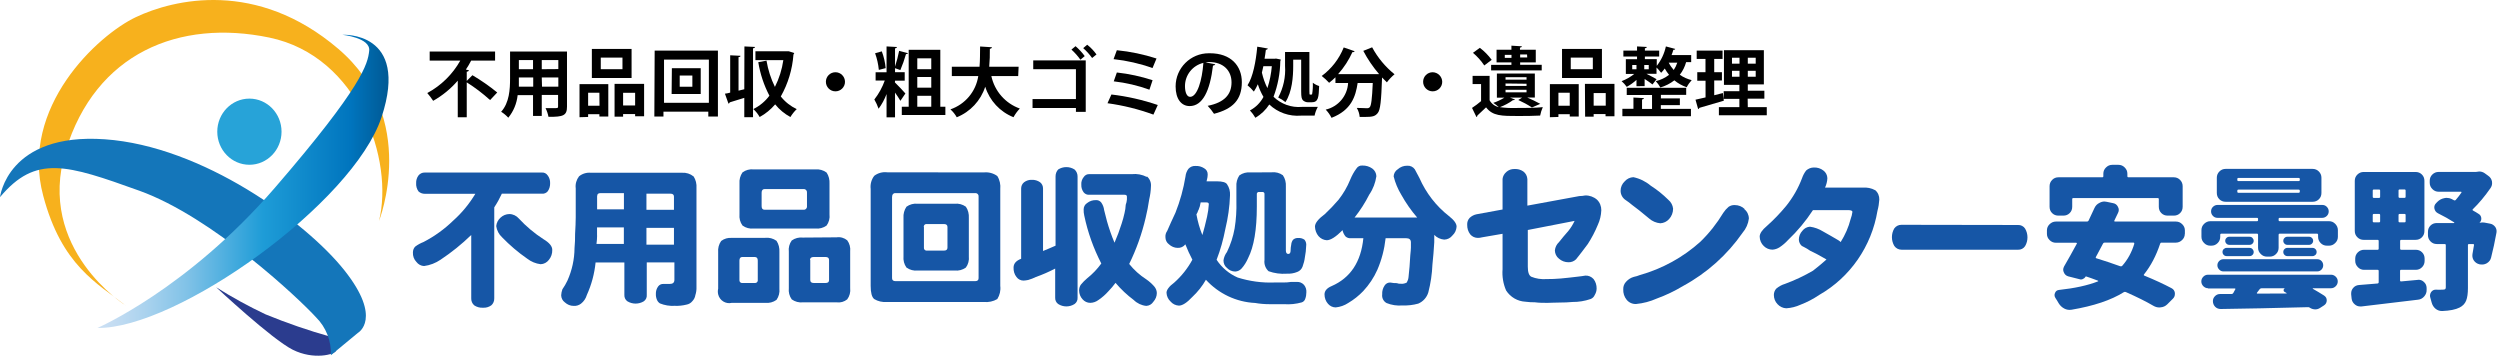
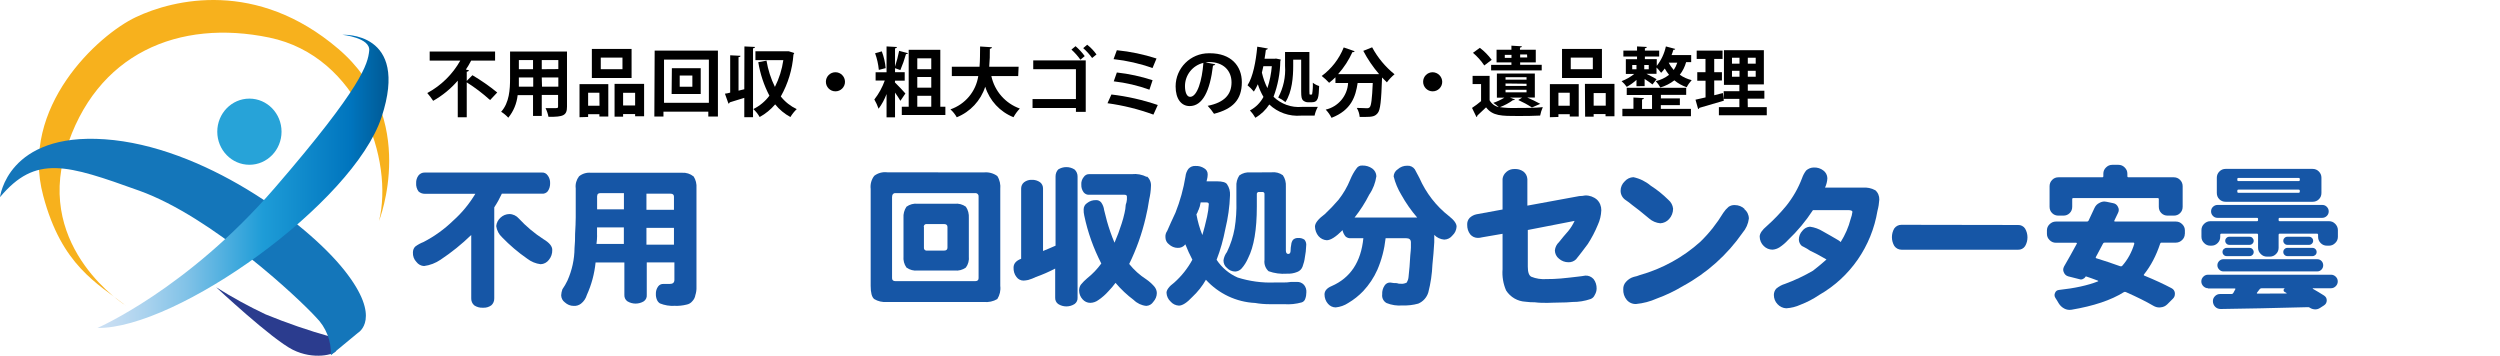
<svg xmlns="http://www.w3.org/2000/svg" id="_イヤー_1" width="139.43mm" height="19.84mm" viewBox="0 0 395.24 56.24">
  <defs>
    <style>.cls-1{fill:#27a3d8;}.cls-2{fill:url(#_名称未設定グラデーション);}.cls-3{fill:#1656a6;}.cls-4{fill:#2b3c8e;}.cls-5{fill:#f7b11d;}.cls-6{fill:#1476ba;}</style>
    <linearGradient id="_名称未設定グラデーション" x1="27.41" y1="-3850.97" x2="73.41" y2="-3850.97" gradientTransform="translate(-12.03 -3821.55) scale(1 -1)" gradientUnits="userSpaceOnUse">
      <stop offset="0" stop-color="#cce0f4" />
      <stop offset=".06" stop-color="#c3dcf2" />
      <stop offset=".17" stop-color="#a9d2ee" />
      <stop offset=".31" stop-color="#80c2e7" />
      <stop offset=".46" stop-color="#47acde" />
      <stop offset=".57" stop-color="#1e9cd7" />
      <stop offset=".87" stop-color="#0075be" />
      <stop offset=".99" stop-color="#005b97" />
    </linearGradient>
  </defs>
  <path class="cls-3" d="M86.59,27.73c.26.35.4.78.38,1.21.02.47-.11.93-.38,1.31-.23.27-.57.41-.93.37h-6.32c-.35.75-.74,1.47-1.2,2.16v14.37c.02.43-.15.85-.48,1.13-.38.27-.84.4-1.31.37-.48.03-.96-.1-1.37-.37-.33-.28-.5-.7-.48-1.13v-10c-1.49,1.45-3.12,2.76-4.85,3.91-.78.53-1.67.88-2.61,1-.48-.02-.92-.26-1.21-.65-.39-.4-.58-.94-.55-1.5,0-.35.12-.69.37-.93.4-.3.84-.54,1.31-.72,1.72-.89,3.3-2.03,4.69-3.38,1.38-1.23,2.55-2.66,3.5-4.24h-8c-.37,0-.72-.13-.99-.38-.27-.38-.4-.84-.37-1.3-.02-.44.11-.87.37-1.22.24-.3.6-.47.99-.46h18.5c.37-.04.73.14.93.45h.01ZM82.03,34.55c1.16,1.25,2.47,2.35,3.9,3.27.93.56,1.38,1.11,1.38,1.68.02.58-.17,1.15-.54,1.59-.31.41-.78.66-1.29.68-.78-.09-1.52-.4-2.15-.89-1.43-.99-2.75-2.12-3.96-3.37-.5-.46-.83-1.09-.92-1.77.05-.52.3-1,.69-1.34.38-.35.86-.55,1.38-.56.58,0,1.13.27,1.51.71Z" />
  <path class="cls-3" d="M109.65,27.88c.36.55.51,1.21.46,1.86v15.62c.02.44-.04.89-.18,1.31-.05.35-.22.68-.47.94-.23.29-.56.49-.93.55-.6.15-1.24.22-1.86.19-.79.05-1.58-.08-2.33-.38-.21-.13-.37-.32-.47-.55-.13-.3-.19-.62-.18-.94-.02-.43.11-.86.37-1.21.2-.26.5-.4.83-.38h.99c.49,0,.74-.21.74-.65v-2.76h-4.37v5.15c.04.39-.14.77-.46,1-.8.49-1.81.49-2.61,0-.32-.23-.49-.61-.47-1v-5.14h-4.55c-.18,1.78-.64,3.51-1.38,5.14-.16.55-.48,1.03-.93,1.38-.34.26-.75.38-1.17.35-.51,0-1-.21-1.38-.56-.36-.26-.57-.67-.58-1.12.02-.32.08-.64.19-.94.31-.44.57-.9.8-1.38.72-1.61,1.11-3.36,1.12-5.13.07-.75.1-1.5.09-2.25.06-1,.1-1.93.1-2.61v-4.59c-.09-.68.11-1.36.52-1.9.52-.43,1.19-.63,1.86-.57h14.43c.65-.04,1.3.16,1.8.57h.02ZM94.4,37.25c0,.44-.04.88-.1,1.32h4.33v-2.62h-4.24v1.3h0ZM94.4,31.01v2.08h4.24v-2.56h-3.68c-.37,0-.55.13-.55.47h0ZM102.2,33.17h4.35v-2.08c0-.32-.19-.47-.55-.47h-3.8v2.55ZM102.2,38.68h4.35v-2.65h-4.35v2.65Z" />
-   <path class="cls-3" d="M120.98,37.6c.63-.07,1.27.1,1.78.47.35.52.5,1.15.46,1.77v5.79c.07.63-.09,1.26-.46,1.78-.51.37-1.15.54-1.78.47h-5.28c-.96.23-1.93-.37-2.16-1.34-.07-.3-.07-.61,0-.91v-5.75c-.06-.63.11-1.26.47-1.78.48-.37,1.08-.54,1.67-.49h5.3ZM128.9,26.78c.63-.06,1.27.12,1.78.5.35.52.5,1.15.46,1.77v4.83c.08.63-.09,1.27-.46,1.78-.51.37-1.15.54-1.77.47h-9.76c-.62.07-1.26-.1-1.76-.47-.38-.51-.54-1.15-.48-1.78v-4.86c-.05-.63.12-1.25.48-1.77.5-.37,1.14-.54,1.76-.47h9.75ZM116.9,41.19v3.09c-.02.23.14.43.36.46h2.07c.23.03.43-.13.47-.35v-3.2c0-.37-.16-.56-.47-.56h-1.98c-.27,0-.45.17-.45.56ZM120.41,30.45v2.15c0,.37.16.56.47.56h6.14c.27.04.51-.15.56-.42h0v-2.29c.03-.27-.16-.52-.43-.56h-6.27c-.29,0-.47.19-.47.56h0ZM132.28,37.52c.59-.09,1.2.09,1.66.47.38.51.54,1.14.47,1.77v5.79c.08.63-.09,1.27-.47,1.78-.47.38-1.07.55-1.66.47h-5.34c-.62.07-1.26-.1-1.77-.47-.37-.51-.53-1.15-.46-1.78v-5.75c-.08-.63.09-1.27.46-1.78.51-.37,1.15-.53,1.77-.46,0,0,5.34-.04,5.34-.04ZM128.1,41.1v3.18c0,.31.19.46.56.46h1.86c.37,0,.55-.15.55-.46v-3.18c0-.31-.19-.47-.55-.47h-1.87c-.41,0-.59.17-.59.47h.04Z" />
  <path class="cls-3" d="M155.53,27.26c.76-.08,1.52.12,2.14.57.39.62.54,1.35.47,2.08v15.29c.09.73-.08,1.46-.47,2.08-.64.38-1.4.54-2.14.46h-15.34c-.69.06-1.39-.1-1.98-.46-.38-.31-.56-1-.56-2.08v-15.32c-.09-.74.11-1.49.56-2.08.58-.45,1.33-.65,2.06-.56l15.26.02ZM141.03,31.09v12.89c0,.31.19.47.55.47h12.58c.37,0,.55-.16.55-.47v-12.89c.04-.27-.15-.52-.42-.56h-12.69c-.27-.04-.51.15-.55.42v.14h-.02ZM150.93,32.21c.62-.07,1.26.1,1.77.47.36.52.51,1.15.47,1.78v6.06c.07.63-.09,1.27-.47,1.78-.51.37-1.15.54-1.77.47h-5.85c-.62.07-1.26-.1-1.77-.47-.37-.51-.53-1.15-.47-1.78v-6.06c-.05-.63.12-1.26.47-1.78.51-.37,1.15-.54,1.77-.47h5.85ZM146.07,35.88v3.27c-.03.23.13.44.36.47h2.81c.37,0,.55-.16.55-.47v-3.27c0-.3-.19-.46-.55-.46h-2.73c-.22-.03-.43.13-.46.35v.11h.02Z" />
  <path class="cls-3" d="M167.28,26.8c.8-.51,1.81-.51,2.61,0,.31.29.48.7.47,1.12v19.14c.03.39-.15.77-.47,1-.79.51-1.81.51-2.6,0-.32-.23-.49-.61-.47-1v-4.6c-.98.51-2,.96-3.05,1.33-.39.19-.79.35-1.21.47-.25.05-.49.09-.74.1-.45,0-.86-.21-1.12-.57-.33-.42-.48-.95-.46-1.49,0-.62.4-1.09,1.2-1.39v-11.1c0-.39.16-.76.47-1,.35-.26.77-.4,1.21-.38.47-.02.92.11,1.31.38.31.24.48.61.47,1v9.87c.61-.25,1.27-.52,1.98-.84v-10.96c0-.4.14-.79.41-1.08h0ZM181.31,27.88c.47.39.71.98.65,1.59-.02.7-.12,1.4-.28,2.08-.14.97-.33,1.94-.56,2.89-.59,2.52-1.46,4.97-2.6,7.29.76.95,1.67,1.77,2.7,2.43.48.33.91.72,1.29,1.16.23.28.37.63.38,1,0,.52-.21,1.01-.55,1.39-.25.39-.66.63-1.12.65-.74-.07-1.44-.4-1.98-.93-1.06-.79-2.02-1.7-2.88-2.71-.34.46-.71.9-1.11,1.31-.47.53-1,1-1.58,1.39-.38.29-.83.45-1.31.46-.47,0-.9-.21-1.21-.56-.35-.38-.54-.87-.55-1.39,0-.33.09-.66.28-.93.3-.36.63-.7.99-1,.85-.67,1.6-1.46,2.24-2.34-1.23-2.39-2.14-4.93-2.69-7.56-.08-.33-.11-.66-.1-1,0-.41.21-.79.55-1,.39-.31.88-.48,1.38-.46.33-.03.63.11.84.36.26.36.42.78.47,1.22.27,1.17.59,2.33.99,3.47.19.56.41,1.12.65,1.68.43-.98.8-1.98,1.12-3,.18-.55.34-1.11.46-1.68.11-.43.17-.87.19-1.31.1-.27.17-.55.19-.84v-.46c0-.19-.13-.29-.38-.29h-5.53c-.35.04-.69-.1-.92-.37-.26-.35-.4-.77-.38-1.21-.04-.44.1-.88.38-1.22.2-.31.55-.49.92-.46h6.7c.81-.09,1.62.07,2.35.44l.04-.09h-.03,0Z" />
  <path class="cls-3" d="M193.99,29.13c.36.52.51,1.14.47,1.77-.06,1.79-.32,3.57-.74,5.31-.32,1.66-.77,3.29-1.38,4.86.82,1.25,1.98,2.22,3.34,2.81,1.88.59,3.86.86,5.83.78h1.39c.41,0,.81-.02,1.21-.09h.93c.43-.02.83.15,1.12.47.28.34.41.77.37,1.21,0,.34-.06.68-.18,1-.08.27-.3.48-.56.56-.9.25-1.84.35-2.78.28h-2.34c-.74,0-1.49-.06-2.23-.19-2.97-.14-5.77-1.46-7.79-3.67-.57,1.01-1.3,1.92-2.14,2.71-.87.93-1.58,1.38-2.14,1.38-.5-.03-.98-.26-1.31-.65-.39-.36-.62-.86-.64-1.39,0-.43.4-1,1.21-1.59,1.16-1.03,2.14-2.26,2.88-3.63-.42-.79-.78-1.6-1.11-2.43-.29.38-.74.59-1.22.56-.5,0-.99-.21-1.37-.56-.36-.26-.56-.68-.56-1.12-.03-.36.07-.71.28-1,.38-.87.81-1.84,1.31-2.89.73-1.84,1.26-3.75,1.58-5.7.04-.44.2-.86.46-1.22.29-.32.69-.49,1.12-.46.48-.03.97.1,1.38.37.34.19.55.54.55.93s-.07.76-.18,1.13h1.66c.81,0,1.38.15,1.58.46h0ZM189.44,33.24c-.06.23-.16.45-.29.65.2,1.12.51,2.22.94,3.27.24-.81.49-1.77.74-2.89.15-.66.24-1.33.28-2,0-.18-.13-.27-.38-.27h-.91c-.06.43-.18.84-.35,1.24h-.03ZM201.06,27.24c.62-.07,1.26.1,1.76.47.36.52.51,1.15.47,1.78v10.1c0,.37.13.56.38.56s.37-.19.37-.56c0-.31.04-.62.1-.93.02-.27.12-.53.28-.75.23-.21.53-.31.84-.28.36-.03.7.07.99.28.21.27.31.63.25.97-.02.6-.08,1.19-.2,1.78-.06.51-.19,1.01-.37,1.49-.14.39-.45.7-.83.84-.53.22-1.11.31-1.68.28-.97.07-1.94-.06-2.86-.39-.49-.44-.74-1.11-.65-1.77v-10.4c.03-.17-.08-.33-.25-.36h-.58c-.18-.03-.35.09-.38.27v2.06c0,3.61-.46,6.32-1.38,8.13-.26.6-.6,1.16-1.04,1.65-.26.28-.61.45-.99.47-.49,0-.97-.21-1.31-.57-.37-.29-.56-.74-.55-1.21.07-.48.26-.93.55-1.31.57-1.18.98-2.44,1.21-3.73.23-1.42.32-2.86.28-4.3v-2.3c-.05-.63.12-1.26.47-1.78.51-.37,1.15-.54,1.77-.47l3.36-.02h-.01Z" />
  <path class="cls-3" d="M221.55,30.81c-.55-.91-.97-1.89-1.22-2.93.02-.46.27-.88.65-1.12.41-.37.94-.57,1.48-.56.48-.04.93.17,1.21.56.19.37.44.84.74,1.39,1.04,2.36,2.63,4.42,4.65,6,.81.63,1.22,1.19,1.22,1.68-.03.53-.26,1.03-.65,1.39-.32.41-.79.65-1.31.66-.59-.05-1.16-.31-1.57-.75v1.16c-.06,1.12-.16,2.3-.29,3.55-.06,1.48-.28,2.95-.65,4.39-.24.8-.83,1.45-1.59,1.77-.82.23-1.66.32-2.51.29-.85.07-1.71-.06-2.5-.38-.49-.27-.77-.82-.69-1.38-.03-.49.1-.98.38-1.39.2-.32.55-.5.93-.47.33.07.65.1.99.09.21.08.44.12.65.1.33.03.64-.04.93-.19.15-.26.25-.54.28-.84.13-1.12.22-2.27.28-3.47.06-.56.1-1,.1-1.21v-.83c0-.44-.25-.66-.74-.66h-3.26c-.19,1.72-.62,3.41-1.31,5-.55,1.24-1.31,2.37-2.23,3.36-.7.73-1.49,1.36-2.37,1.88-.59.39-1.28.63-1.98.7-.47,0-.9-.21-1.21-.56-.37-.41-.56-.95-.56-1.5s.38-1,1.12-1.31c2.98-1.3,4.65-3.82,5.02-7.57h-1.98c-.31.03-.6-.07-.83-.27-.24-.29-.41-.63-.48-1-1.05,1.06-1.89,1.59-2.5,1.59-.5-.03-.97-.27-1.3-.65-.35-.42-.54-.95-.56-1.5,0-.56.52-1.21,1.58-2,.75-.7,1.46-1.45,2.14-2.24.76-.97,1.39-2.04,1.85-3.18.26-.63.58-1.23.99-1.77.2-.32.55-.5.93-.47.56-.02,1.11.15,1.57.47.39.28.63.73.65,1.21-.15,1.04-.52,2.03-1.12,2.9-.65,1.29-1.43,2.51-2.33,3.64h9.9c-.95-1.1-1.79-2.3-2.5-3.58h0Z" />
  <path class="cls-3" d="M238.14,27.19c.36-.32.82-.49,1.3-.47.48-.03.97.1,1.38.38.39.28.62.73.65,1.21v4.2l8.21-1.51c.32,0,.63-.04.94-.1.67-.02,1.34.22,1.85.66.46.44.7,1.05.69,1.68-.03.81-.22,1.6-.56,2.33-.43,1.05-.96,2.05-1.57,3-.69.93-1.31,1.74-1.86,2.42-.33.32-.76.49-1.22.47-.54,0-1.07-.2-1.48-.56-.41-.31-.64-.8-.65-1.31.05-.5.28-.97.65-1.31.44-.56.93-1.15,1.48-1.77.4-.49.72-1.02.99-1.59l-7.4,1.44v5.8c0,.88.18,1.39.55,1.59.76.31,1.59.43,2.41.37.74,0,1.48-.02,2.23-.09.8-.09,1.68-.15,2.6-.28.55-.06.99-.12,1.31-.18.49-.03.97.18,1.3.55.33.43.49.96.48,1.5,0,.35-.11.7-.29,1-.12.3-.36.54-.65.65-.93.32-1.9.48-2.88.47-.61.06-1.3.09-2.06.09s-1.46.05-1.9.05c-.66,0-1.32,0-1.98-.09-.49,0-.99-.02-1.48-.09-1.25-.06-2.39-.72-3.07-1.78-.46-1.06-.65-2.21-.56-3.36v-5.6l-3.25.56c-.21.06-.44.09-.65.09-.47,0-.91-.2-1.21-.56-.33-.43-.49-.96-.48-1.5-.03-.41.11-.81.39-1.11.31-.29.69-.49,1.11-.57l4.09-.75v-4.84c.05-.43.27-.82.6-1.09h-.01Z" />
  <path class="cls-3" d="M263.87,34.64c-.36.4-.85.63-1.38.66-.65-.06-1.27-.32-1.76-.75-1.19-1-2.09-1.71-2.7-2.15-.32-.27-.64-.52-.99-.75-.51-.32-.83-.88-.83-1.49,0-.57.24-1.11.65-1.49.35-.4.84-.64,1.37-.66,1.01.21,1.96.68,2.75,1.35,1.01.64,1.94,1.4,2.79,2.24.42.35.68.85.74,1.39,0,.61-.23,1.21-.64,1.65h0ZM275.75,33.05c.47.36.73.91.74,1.5-.1.83-.45,1.61-.99,2.24-2.43,3.5-5.65,6.38-9.39,8.41-1.33.8-2.72,1.47-4.18,2-1.03.46-2.13.75-3.26.86-.57.03-1.12-.21-1.49-.65-.39-.47-.58-1.07-.55-1.68-.02-.45.15-.89.47-1.21.33-.36.74-.62,1.21-.75.32-.06.63-.16.93-.28,3.55-1,6.84-2.8,9.59-5.28,1.4-1.36,2.61-2.9,3.62-4.57.23-.35.51-.67.83-.94.29-.2.63-.3.99-.28.58,0,1.15.22,1.56.63h-.08,0Z" />
  <path class="cls-3" d="M296.46,30.06c.44.37.67.93.65,1.5-.04.6-.13,1.19-.29,1.77-.93,5.61-4.31,10.5-9.21,13.3-.93.63-1.92,1.15-2.97,1.55-.7.32-1.46.51-2.24.56-.52-.02-1.02-.26-1.38-.65-.38-.39-.58-.91-.58-1.46,0-.37.13-.73.38-1,.41-.34.87-.6,1.38-.75,1.53-.56,3.01-1.26,4.42-2.08.8-.62,1.52-1.22,2.14-1.78-1.06-.62-1.92-1.08-2.6-1.39-.3-.21-.6-.4-.93-.56l-.37-.19c-.29-.25-.46-.62-.47-1,0-.51.2-1.01.55-1.38.29-.39.73-.63,1.21-.66.73.1,1.43.36,2.06.75.93.5,1.73,1,2.42,1.39.14.08.26.18.37.29.71-1.13,1.25-2.36,1.58-3.65.14-.36.23-.74.28-1.12,0-.18-.22-.28-.65-.28h-5.59c-1.13,1.73-2.46,3.33-3.96,4.75-.39.43-.83.8-1.31,1.12-.34.22-.72.35-1.12.38-.51,0-1.01-.2-1.38-.57-.41-.39-.64-.92-.65-1.49,0-.5.39-1.06,1.13-1.68,1.1-.98,2.12-2.04,3.06-3.18,1.06-1.32,1.91-2.8,2.51-4.39.15-.44.37-.85.65-1.21.34-.3.77-.47,1.22-.47.53-.02,1.07.14,1.49.47.39.28.62.73.64,1.21-.02.52-.15,1.03-.37,1.5h5.99c.66-.05,1.33.08,1.92.4h.02,0Z" />
  <path class="cls-3" d="M319.04,35.57c.45-.02.87.19,1.12.57.5.85.5,1.92,0,2.77-.25.38-.67.59-1.12.57h-18.4c-.47,0-.9-.22-1.16-.6-.5-.85-.5-1.92,0-2.77.26-.36.67-.57,1.12-.57l18.44.03Z" />
  <path class="cls-4" d="M52.31,53.25c-3.51-.98-6.95-2.17-10.32-3.55-2.69-1.27-5.3-2.7-7.82-4.29,0,0,8.78,8.21,12.11,9.88s6.63.74,6.83.18-.8-2.22-.8-2.22Z" />
  <path class="cls-5" d="M19.9,48.32s-14.25-8.91-9.52-24.45C15.11,8.34,28.37,2.99,42.58,5.94c14.21,2.95,19.7,19.48,17.34,28.99,0,0,6.44-16.23-6.45-27.22S27.47-.13,21.48,2.71C15.48,5.55,3.08,16.94,6.83,30.94c2.92,11.05,8.55,13.84,13.07,17.39Z" />
  <path class="cls-6" d="M0,31.17s1.16-10.23,16.58-9.15c15.42,1.08,31.79,13.06,37.87,20.72s2.14,9.88,2.14,9.88l-4.28,3.54c.09-2.24-.76-4.42-2.35-6-2.74-3-16.4-15.86-27.91-20-11.52-4.14-16.4-5.74-22.05,1.01Z" />
  <path class="cls-2" d="M15.38,51.86s14.25-6.15,28.1-22.2c13.86-16.05,14.67-19.57,14.89-21.64s-4.26-2.52-4.26-2.52c0,0,10.71-.65,6.22,13-4.49,13.65-32.42,33.54-44.95,33.35Z" />
  <ellipse class="cls-1" cx="39.43" cy="20.82" rx="5.08" ry="5.23" />
  <path d="M73.79,12.79l.9-.9c1.37.81,2.68,1.72,3.92,2.73l-1.13,1.2c-1.15-1.04-2.38-1.98-3.69-2.8v5.52h-1.42v-5.79c-1.1,1.28-2.42,2.36-3.89,3.19-.28-.43-.59-.84-.93-1.23,2.19-1.18,4-2.96,5.22-5.13h-4.84v-1.43h10.34v1.43h-3.78c-.26.49-.54,1-.84,1.42l.48.11c0,.11-.12.2-.34.23,0,0,0,1.45,0,1.45Z" />
  <path d="M89.64,8.15v8.71c0,1.41-.59,1.63-2.93,1.61-.09-.48-.24-.94-.46-1.37h1.19c.75,0,.79,0,.79-.29v-1.8h-2.58v3.32h-1.38v-3.29h-2.43c-.14,1.31-.65,2.55-1.48,3.57-.33-.36-.71-.68-1.13-.94,1.3-1.43,1.41-3.57,1.41-5.25v-4.27s9,0,9,0ZM82.03,12.25v1.45h2.27v-1.45h-2.27ZM84.27,9.5h-2.24v1.44h2.24v-1.44ZM88.27,10.92v-1.42h-2.62v1.44l2.62-.02ZM85.69,13.7h2.58v-1.45h-2.62l.04,1.45Z" />
  <path d="M91.62,18.53v-5.23h4.55v5.12h-1.41v-.37h-1.78v.44s-1.36.04-1.36.04ZM94.76,14.66h-1.78v2.06h1.8s-.02-2.06-.02-2.06ZM99.85,7.74v4.59h-6.28v-4.59h6.28ZM98.41,10.94v-1.83h-3.43v1.83h3.43ZM97.16,13.26h4.67v5.12h-1.42v-.35h-1.9v.41h-1.35v-5.18ZM98.51,16.67h1.9v-2h-1.9v2Z" />
  <path d="M103.5,8h10v10.42h-1.52v-.77h-7.09v.77h-1.44s.05-10.42.05-10.42ZM104.98,16.25h7.09v-6.83h-7.09v6.83ZM106.22,10.78h4.56v4.08h-4.6l.04-4.08ZM109.46,13.7v-1.76h-2v1.77h2Z" />
  <path d="M117.69,7.34l1.67.08c0,.12-.11.19-.31.22v10.89h-1.38v-3.06c-.87.28-1.71.53-2.3.71-.02.1-.1.18-.2.21l-.56-1.58c.28-.03.56-.09.83-.17v-5.9l1.63.08c0,.12-.09.19-.31.21v5.3l.91-.22.02-6.77h0ZM124.69,8.1l.88.29c-.03.09-.08.17-.13.25-.17,2.32-.85,4.58-2,6.61.67.85,1.54,1.54,2.52,2-.39.37-.72.79-1,1.25-.93-.5-1.75-1.18-2.41-2-.69.81-1.52,1.49-2.45,2-.27-.47-.6-.89-1-1.26,1-.49,1.87-1.21,2.54-2.11-.87-1.66-1.46-3.45-1.76-5.3l1.3-.24c.24,1.44.69,2.84,1.33,4.15.67-1.33,1.12-2.76,1.33-4.23h-4.41v-1.4h5.26Z" />
  <path d="M133.59,12.94c0,.83-.69,1.51-1.52,1.5-.83,0-1.51-.69-1.5-1.52,0-.83.68-1.5,1.51-1.5s1.51.68,1.51,1.52h0Z" />
  <path d="M141.48,13.03c.43.42,1.43,1.46,1.66,1.75l-.79,1.16c-.26-.45-.55-.88-.85-1.3v3.91h-1.34v-3.68c-.31.83-.73,1.61-1.26,2.32-.18-.51-.4-1-.67-1.46.71-.91,1.26-1.92,1.65-3h-1.45v-1.31h1.73v-4.08l1.64.09c0,.12-.1.18-.3.22v2.87c.27-.81.48-1.64.65-2.48l1.39.37c0,.09-.14.14-.31.15-.24.86-.54,1.7-.89,2.52l-.84-.3v.64h1.53v1.33h-1.53l-.02.28ZM139.41,8.12c.32.85.53,1.74.61,2.65l-1.08.28c-.09-.9-.28-1.78-.59-2.63l1.06-.3ZM148.66,16.87h.8v1.31h-6.89v-1.31h1.09V7.87h5v9ZM147.23,9.22h-2.21v1.72h2.21v-1.72ZM147.23,13.86v-1.69h-2.21v1.69h2.21ZM145.02,15.15v1.72h2.21v-1.72h-2.21Z" />
  <path d="M160.97,12.03h-4.24c.51,2.37,2.21,4.32,4.5,5.13-.39.41-.73.87-1,1.37-2.14-.85-3.78-2.62-4.47-4.82-.71,2.2-2.36,3.97-4.5,4.83-.26-.47-.6-.89-1-1.25,2.33-.8,4.03-2.82,4.4-5.26h-4.18v-1.48h4.38c.09-1,.07-2.13.09-3.2l1.87.12c0,.13-.13.21-.33.25.02.94-.02,1.89-.1,2.83h4.65l-.07,1.48h0Z" />
  <path d="M171.65,9.55v8.14h-1.55v-.62h-6.86v-1.41h6.86v-4.72h-6.75v-1.39h8.3ZM170.04,7.3c.54.47,1.03.99,1.45,1.57l-.68.57c-.41-.58-.89-1.12-1.42-1.6l.65-.54ZM171.88,7.07c.56.44,1.06.96,1.47,1.54l-.69.56c-.41-.57-.88-1.1-1.41-1.56l.63-.54Z" />
  <path d="M175.71,14.94c2.5.29,4.95.85,7.33,1.66l-.69,1.52c-2.35-.86-4.78-1.46-7.26-1.8l.62-1.38ZM176.57,7.94c2.13.21,4.23.65,6.27,1.31l-.63,1.51c-1.99-.71-4.06-1.18-6.16-1.41,0,0,.52-1.41.52-1.41ZM176.57,11.46c1.92.21,3.81.62,5.65,1.22l-.5,1.5c-1.82-.66-3.71-1.1-5.64-1.32l.49-1.4Z" />
  <path d="M192.13,10.16c-.07.13-.21.21-.36.2-.48,4.06-1.66,6.41-3.69,6.41-1.29,0-2.22-1.09-2.22-3.11,0-2.9,2.36-5.25,5.26-5.24h.16c3.34,0,5.05,2,5.05,4.57,0,2.79-1.43,4.24-4.4,5-.29-.45-.63-.87-1-1.26,2.69-.53,3.77-1.83,3.77-3.71s-1.32-3.21-3.5-3.21c-.2,0-.4,0-.6.05,0,0,1.53.3,1.53.3ZM190.25,9.94c-1.7.4-2.91,1.92-2.91,3.67,0,1,.3,1.7.81,1.7,1.13,0,1.9-2.6,2.1-5.37Z" />
  <path d="M201.73,9.26l.75.15c0,.09-.04.18-.07.27-.03,1.92-.39,3.82-1.07,5.62,1.19,1.16,2.82,1.74,4.47,1.6h2.53c-.24.43-.41.9-.51,1.38h-2.16c-1.84.15-3.66-.49-5-1.76-.56.86-1.31,1.58-2.2,2.1-.24-.42-.53-.81-.86-1.16.91-.48,1.66-1.23,2.14-2.14-.37-.63-.67-1.3-.89-2-.18.4-.39.79-.63,1.16-.3-.36-.64-.7-1-1,.85-1.3,1.32-3.71,1.54-6.1l1.67.29c-.04.13-.17.21-.31.19-.06.47-.13,1-.21,1.43h1.57l.24-.03h0ZM199.73,10.48c-.07.35-.15.68-.23,1,.19.85.48,1.67.87,2.45.37-1.12.6-2.28.7-3.46h-1.34ZM204.45,9.44v1c0,1.67-.17,4.11-1.23,5.7-.35-.28-.73-.53-1.14-.72.82-1.53,1.2-3.26,1.08-5v-2.2h3.85v6.18c0,.5,0,.56.14.56s.24,0,.29-.07c.1-.6.14-1.2.11-1.81.3.23.64.41,1,.52-.07,1.75-.1,2.57-1.18,2.57h-.57c-.3,0-.59-.11-.81-.31-.2-.23-.28-.5-.28-1.43v-5h-1.26Z" />
  <path d="M218.04,11.73c-.97-1.13-1.82-2.37-2.51-3.69l1.4-.56c.88,1.64,2.09,3.09,3.54,4.26-.45.38-.86.81-1.21,1.28-.24-.23-.5-.5-.76-.77-.13,3.72-.27,5.13-.69,5.63s-.78.61-2.09.61h-.76c-.04-.51-.2-1-.46-1.43.65,0,1.27.05,1.57.05.18.02.35-.03.48-.16.24-.26.37-1.33.48-3.83h-2.39c-.33,2.16-1,4.29-4.13,5.51-.24-.48-.55-.92-.92-1.3,1.99-.46,3.43-2.18,3.54-4.21h-2v-.9c-.32.31-.65.6-1,.87-.36-.39-.75-.75-1.17-1.08,1.56-1.15,2.76-2.71,3.48-4.51l1.73.6c-.07.12-.22.17-.35.13-.58,1.27-1.34,2.45-2.27,3.49h6.49Z" />
  <path d="M228.01,12.94c0,.83-.69,1.51-1.52,1.5-.83,0-1.51-.69-1.5-1.52,0-.83.68-1.5,1.51-1.5.83.02,1.5.69,1.51,1.52h0Z" />
  <path d="M238.7,15.42l.81.31c-.07.09-.19.13-.3.09-.64.47-1.34.84-2.08,1.12.84.12,1.7.16,2.55.13,1.42,0,3.1,0,4.23-.13-.19.43-.33.87-.42,1.33-.9.05-2.2.07-3.4.07-2.74,0-4.1,0-5.15-1.37-.47.47-1,.92-1.37,1.29,0,.1-.05.2-.15.24l-.7-1.44c.5-.33.98-.68,1.43-1.07v-2.7h-1.34v-1.3h2.69v3.87c.31.55.84.94,1.45,1.08-.27-.25-.56-.48-.87-.68.61-.2,1.2-.48,1.75-.82h-1.18v-3.82h6v3.8h-1.2c.7.3,1.39.63,2.06,1l-1.32.57c-.69-.45-1.41-.84-2.16-1.18l.61-.38h-1.94ZM233.96,7.56c.71.54,1.34,1.18,1.87,1.9l-1.17.89c-.5-.75-1.1-1.42-1.79-2l1.09-.79ZM238.95,10.26v-.4h-2.35v-2h2.35v-.64l1.65.1c0,.11-.09.17-.3.22v.32h2.5v2h-2.47v.38h3.41v.89h-8v-.87h3.21ZM237.9,9.15h1.06v-.48h-1.06v.48ZM238.02,12.2v.39h3.32v-.39h-3.32ZM238.02,13.2v.39h3.32v-.35l-3.32-.04ZM238.02,14.2v.4h3.32v-.4h-3.32ZM241.42,8.61h-1.09v.48h1.12l-.03-.48Z" />
  <path d="M245.03,18.53v-5.23h4.56v5.12h-1.42v-.37h-1.79v.44s-1.35.04-1.35.04ZM248.17,14.66h-1.79v2.06h1.79v-2.06ZM253.26,7.74v4.59h-6.31v-4.59h6.31ZM251.82,10.94v-1.83h-3.49v1.83h3.49ZM250.57,13.26h4.67v5.12h-1.41v-.35h-1.88v.41h-1.35l-.03-5.18h0ZM251.95,16.71h1.91v-2h-1.91v2Z" />
  <path d="M258.72,13.63v-1c-.47.43-.98.8-1.54,1.1-.23-.33-.5-.63-.81-.9.72-.27,1.4-.66,2-1.14h-1.33v-2.33h1.77v-.42h-2.16v-.94h2.16v-.66l1.54.08c0,.12-.1.19-.3.21v.37h2.26v.94h-2.26v.41h1.88v1.06c.71-.9,1.2-1.95,1.44-3.07l1.47.39c0,.1-.12.16-.29.14-.08.28-.17.56-.28.83h3.1v1.12h-.8c-.2.73-.54,1.41-1,2,.57.4,1.21.68,1.88.85-.31.34-.58.71-.79,1.12-.71-.24-1.37-.61-1.95-1.09-.66.51-1.41.89-2.21,1.13-.2-.36-.45-.7-.73-1,.76-.18,1.48-.52,2.1-1-.25-.31-.48-.65-.68-1-.17.24-.36.47-.57.68-.22-.3-.47-.58-.73-.84v1h-1.58c.5.26,1.33.69,1.59.85l-.65.83c-.27-.22-.78-.57-1.24-.87v1.13l-1.29.02h0ZM262.57,16.63v.58h4.76v1.16h-10.84v-1.17h1.75v-1.78l1.65.09c0,.12-.09.18-.29.23v1.48h1.58v-2.2h-4v-1.14h9.4v1.12h-4v.56h3v1.06h-3.01,0ZM258.05,10.28v.67h.67v-.67h-.67ZM260.67,10.28h-.72v.67h.71v-.67h.01ZM263.82,9.91c.21.42.48.81.79,1.16.24-.36.43-.75.56-1.16h-1.35Z" />
  <path d="M271,15.06l1.38-.35.15,1.21-3.86,1.13c-.03.1-.1.17-.2.2l-.42-1.49,1.59-.36v-2.64h-1.31v-1.34h1.3v-2.1h-1.39v-1.32h4.09v1.32h-1.32v2.1h1.22v1.3h-1.22v2.34h0ZM276.32,16.94h3v1.28h-7.57v-1.28h3.24v-1.31h-2.48v-1.21h2.48v-1h-2.44v-5.48h6.31v5.4h-2.54v1h2.62v1.26h-2.64l.02,1.34h0ZM273.82,9.13v.94h1.19v-.94h-1.19ZM273.82,12.13h1.19v-.94h-1.19v.94ZM277.57,10.07v-.94h-1.25v.94h1.25ZM277.57,12.13v-.94h-1.25v.94h1.25Z" />
  <path class="cls-3" d="M345.41,36.96c0,.38-.14.71-.42.98s-.61.42-.99.42h-2.28c-.11,0-.18.06-.21.17-.63,1.9-1.48,3.51-2.54,4.84-.08.09-.06.17.05.21,1.66.68,3.08,1.34,4.27,1.97.32.16.5.41.55.76v.17c0,.29-.1.53-.31.74l-.9.9c-.29.28-.63.44-1.04.47-.08.01-.15.02-.21.02-.33,0-.64-.09-.93-.26-1.14-.67-2.59-1.39-4.37-2.18-.11-.05-.21-.04-.31.02-2.02,1.27-4.79,2.19-8.28,2.78-.09.02-.2.02-.31.02-.29,0-.56-.07-.83-.21-.36-.19-.66-.47-.88-.83-.16-.28-.33-.57-.52-.85-.09-.14-.14-.29-.14-.45,0-.11.03-.23.09-.36.11-.27.32-.42.62-.45,2.5-.27,4.55-.72,6.15-1.35.03,0,.05-.02.05-.05s-.02-.05-.05-.07c-.79-.3-1.41-.52-1.85-.66-.06-.02-.1,0-.12.05-.09.16-.23.28-.42.36-.18.08-.36.09-.53.02l-1.78-.45c-.33-.1-.56-.31-.69-.64-.06-.13-.1-.26-.1-.4,0-.17.05-.35.14-.52.68-1.17,1.35-2.37,2.02-3.61.02-.03.01-.06-.01-.09-.02-.03-.06-.05-.11-.05h-3.2c-.38,0-.71-.14-.99-.42s-.42-.6-.42-.98v-.55c0-.38.14-.71.42-.98s.61-.42.99-.42h4.91c.13,0,.21-.05.26-.14l.93-1.99c.17-.38.44-.66.81-.83.25-.14.51-.21.78-.21.11,0,.23.02.36.05l1,.21c.35.06.6.25.76.57.1.17.14.34.14.5s-.04.32-.12.47c-.14.3-.34.71-.59,1.23-.02.03-.01.06.01.09.02.03.05.05.08.05h9.66c.38,0,.71.14.99.42s.42.6.42.98v.55ZM327.8,31.31c-.13,0-.19.06-.19.17v1.21c0,.4-.13.73-.4,1s-.6.4-1,.4h-.78c-.4,0-.73-.13-1-.4-.27-.27-.4-.6-.4-1v-3.25c0-.38.13-.71.4-.99.27-.28.6-.42,1-.42h6.93c.11,0,.17-.06.17-.17v-.4c0-.38.14-.71.42-.98.28-.28.6-.42.98-.42h1c.38,0,.71.14.98.42.28.28.42.6.42.98v.4c0,.11.06.17.17.17h7.17c.39,0,.73.14,1,.42.27.28.4.61.4.99v3.25c0,.4-.13.73-.4,1s-.6.4-1,.4h-.97c-.4,0-.73-.13-1-.4s-.4-.6-.4-1v-1.21c0-.11-.06-.17-.19-.17h-13.29ZM337.42,38.52s0-.09-.02-.12c-.03-.03-.07-.05-.12-.05h-4.53c-.13,0-.21.05-.26.14-.3.57-.68,1.28-1.14,2.14-.05.11-.02.18.1.21,1.15.35,2.41.77,3.77,1.26.11.03.21,0,.29-.07.87-.98,1.51-2.15,1.92-3.51Z" />
  <path class="cls-3" d="M349.09,45.57c-.29,0-.53-.11-.75-.32-.21-.21-.32-.47-.32-.76s.11-.54.32-.75c.21-.21.46-.31.75-.31h19.43c.28,0,.53.1.75.31.21.21.32.45.32.75s-.11.55-.32.76-.46.32-.75.32h-2.85s-.03.01-.04.04c0,.02,0,.04.01.04.63.36,1.23.72,1.78,1.07.29.19.43.44.43.76,0,.35-.15.62-.45.81l-.59.38c-.24.16-.49.24-.76.24h-.07c-.32-.02-.59-.11-.83-.28-.08-.05-.16-.07-.24-.07-5.28.14-9.89.24-13.81.29h-.02c-.33,0-.62-.11-.85-.33-.25-.25-.38-.56-.38-.92,0-.29.1-.54.31-.76.22-.24.5-.36.83-.36h1.83c.11,0,.2-.06.26-.17.13-.22.23-.41.31-.57.03-.03.04-.06.01-.09-.02-.03-.06-.05-.11-.05h-4.2ZM360.24,34.8c0,.11.06.17.19.17h7.78c.38,0,.71.14.98.42s.42.61.42.98v1.07c0,.38-.14.71-.42.98-.28.28-.6.42-.98.42h-.33c-.4,0-.73-.14-1-.42-.27-.28-.4-.6-.4-.98v-.31c0-.13-.06-.19-.19-.19h-5.86c-.13,0-.19.06-.19.19v2.04c0,.38-.13.71-.4.98-.27.28-.6.42-1,.42h-.45c-.38,0-.71-.14-.98-.42-.28-.28-.42-.6-.42-.98v-2.04c0-.13-.06-.19-.17-.19h-5.62c-.13,0-.19.06-.19.19v.31c0,.38-.13.71-.4.98-.27.28-.6.42-1,.42h-.17c-.38,0-.71-.14-.98-.42-.28-.28-.42-.6-.42-.98v-1.07c0-.38.14-.71.42-.98s.61-.42.98-.42h7.38c.11,0,.17-.06.17-.17v-.19c0-.11-.06-.17-.17-.17h-6.24c-.29,0-.53-.1-.72-.3-.2-.2-.3-.44-.3-.72s.1-.53.3-.72.44-.3.72-.3h16.56c.29,0,.53.1.72.3.2.2.3.44.3.72s-.1.53-.3.72-.44.3-.72.3h-6.71c-.13,0-.19.06-.19.17v.19ZM365.61,26.7c.4,0,.73.14,1,.42.27.28.4.6.4.98v2.4c0,.4-.13.73-.4,1s-.6.4-1,.4h-13.74c-.4,0-.73-.13-1-.4s-.4-.6-.4-1v-2.4c0-.38.13-.71.4-.98.27-.28.6-.42,1-.42h13.74ZM351.51,42.91c-.25,0-.47-.09-.66-.29-.19-.19-.29-.42-.29-.68s.1-.49.29-.68c.19-.19.41-.28.66-.28h14.83c.27,0,.49.09.68.28.18.19.27.42.27.68s-.09.49-.27.68c-.18.19-.41.29-.68.29h-14.83ZM352.01,40.49c-.17,0-.33-.06-.45-.19-.13-.13-.19-.28-.19-.46s.06-.34.19-.46.28-.19.45-.19h3.63c.19,0,.35.06.47.19s.19.28.19.46-.06.34-.19.46c-.13.13-.28.19-.47.19h-3.63ZM355.64,37.43c.19,0,.35.06.47.19s.19.28.19.45-.06.32-.19.45c-.13.13-.28.19-.47.19h-3.2c-.17,0-.32-.06-.45-.19s-.19-.28-.19-.45.06-.32.19-.45c.13-.13.28-.19.45-.19h3.2ZM363.4,28.63c.13,0,.19-.06.19-.19v-.12c0-.13-.06-.19-.19-.19h-9.52c-.11,0-.17.06-.17.19v.12c0,.13.06.19.17.19h9.52ZM363.4,30.48c.13,0,.19-.06.19-.19v-.12c0-.13-.06-.19-.19-.19h-9.52c-.11,0-.17.06-.17.19v.12c0,.13.06.19.17.19h9.52ZM361.19,45.59s0-.02-.02-.02h-3.61c-.11,0-.21.04-.29.12-.06.08-.15.19-.25.32-.1.13-.17.23-.2.27-.03.02-.04.04-.02.08.02.04.04.06.07.06.49,0,1.25,0,2.28-.01,1.03,0,1.81-.01,2.35-.01.02,0,.02,0,.02-.02s0-.03-.02-.05c-.11-.06-.21-.12-.28-.17-.13-.05-.19-.14-.19-.27s.06-.23.17-.3ZM361.17,38.52c-.13-.13-.19-.28-.19-.45s.06-.32.19-.45c.13-.13.28-.19.45-.19h3.44c.17,0,.32.06.45.19.13.13.19.28.19.45s-.06.32-.19.45c-.13.13-.28.19-.45.19h-3.44c-.17,0-.32-.06-.45-.19ZM361.62,40.49c-.17,0-.32-.06-.45-.19-.13-.13-.19-.28-.19-.46s.06-.34.19-.46c.13-.13.28-.19.45-.19h3.99c.17,0,.32.06.45.19.13.13.19.28.19.46s-.06.34-.19.46-.28.19-.45.19h-3.99Z" />
-   <path class="cls-3" d="M379.63,42.65c-.13,0-.19.06-.19.17v1.5c0,.13.06.18.19.17.35-.03,1.21-.11,2.59-.24.05-.02.09-.02.14-.02.32,0,.59.11.83.33.29.25.44.57.45.95v.28c.02.4-.11.75-.37,1.06-.26.31-.59.49-.98.53-1.03.13-4.01.48-8.95,1.07h-.19c-.32,0-.6-.1-.85-.31-.3-.24-.47-.55-.52-.93l-.07-.66v-.17c0-.32.1-.6.31-.85.24-.29.55-.44.93-.47,1.06-.09,2.04-.17,2.94-.24.11-.02.17-.09.17-.21v-1.78c0-.11-.06-.17-.17-.17h-2.14c-.38,0-.71-.14-.98-.42s-.42-.61-.42-.99v-.36c0-.4.14-.73.42-1,.28-.27.61-.4.98-.4h2.14c.11,0,.17-.06.17-.19v-1.19c0-.13-.06-.19-.17-.19h-2.21c-.38,0-.71-.13-.98-.4-.28-.27-.42-.6-.42-1v-7.93c0-.4.14-.73.42-1,.28-.27.61-.4.98-.4h8.21c.4,0,.73.13,1,.4.27.27.4.6.4,1v7.93c0,.4-.13.73-.4,1-.27.27-.6.4-1,.4h-2.25c-.13,0-.19.06-.19.19v1.19c0,.13.06.19.19.19h2.28c.4,0,.73.13,1,.4.27.27.4.6.4,1v.36c0,.38-.13.71-.4.99-.27.28-.6.42-1,.42h-2.28ZM375.31,29.96c-.13,0-.19.06-.19.19v.95c0,.13.06.19.19.19h.81c.11,0,.17-.06.17-.19v-.95c0-.13-.06-.19-.17-.19h-.81ZM375.31,33.82c-.13,0-.19.06-.19.19v.97c0,.11.06.17.19.17h.81c.11,0,.17-.05.17-.17v-.97c0-.13-.06-.19-.17-.19h-.81ZM380.15,31.28c.11,0,.17-.06.17-.19v-.95c0-.13-.06-.19-.17-.19h-.76c-.13,0-.19.06-.19.19v.95c0,.13.06.19.19.19h.76ZM380.15,35.15c.11,0,.17-.05.17-.17v-.97c0-.13-.06-.19-.17-.19h-.76c-.13,0-.19.06-.19.19v.97c0,.11.06.17.19.17h.76ZM392.04,35.22c.16-.03.31-.05.46-.05s.3.02.44.05l.74.14c.33.06.6.24.81.52.14.21.21.43.21.67,0,.08,0,.16-.02.24-.25,1.41-.54,2.72-.85,3.94-.09.38-.32.67-.66.88-.24.14-.49.21-.76.21-.11,0-.22,0-.33-.02l-.09-.02c-.36-.08-.66-.28-.88-.59-.16-.24-.24-.5-.24-.78,0-.08,0-.17.02-.26.08-.46.16-.93.24-1.4.02-.11-.04-.17-.17-.17h-.62c-.11,0-.17.06-.17.17v6.79c0,.84-.09,1.5-.28,1.98-.19.48-.54.85-1.04,1.1-.63.32-1.54.5-2.73.55h-.07c-.36,0-.7-.12-1-.36-.3-.25-.51-.58-.62-1-.06-.25-.13-.51-.21-.76-.03-.11-.05-.21-.05-.31,0-.19.05-.37.17-.55.19-.27.44-.4.76-.4h.02c.16.02.31.02.45.02.27,0,.47,0,.62-.02.17,0,.3-.02.37-.07.07-.05.11-.14.11-.28v-6.69c0-.11-.06-.17-.19-.17h-1.23c-.4,0-.73-.14-1-.42-.27-.28-.4-.61-.4-.98v-.52c0-.4.13-.73.4-1s.6-.4,1-.4h2.71s.05-.02.06-.05,0-.05-.01-.05c-.82-.52-1.68-1-2.59-1.45-.3-.16-.48-.4-.55-.74-.02-.06-.02-.13-.02-.19,0-.25.1-.48.31-.69l.19-.19c.3-.3.66-.49,1.07-.57.13-.03.25-.05.38-.05.27,0,.54.06.81.19.13.06.25.13.36.19.11.05.21.02.29-.07.28-.33.58-.71.88-1.14.02-.03.02-.06,0-.09-.02-.03-.04-.05-.07-.05h-3.54c-.38,0-.71-.14-.98-.42-.28-.28-.42-.61-.42-.98v-.33c0-.4.14-.73.42-1,.28-.27.61-.4.98-.4h5.89s.1,0,.17-.02c.13-.03.25-.05.36-.05.32,0,.61.09.88.28l.55.4c.32.22.51.51.59.88.02.09.02.19.02.29,0,.27-.08.52-.24.76-.9,1.3-1.83,2.41-2.8,3.35-.08.08-.07.15.02.21.32.17.63.36.95.57.21.14.32.34.36.6.03.26-.04.5-.21.7l-.07.07s0,.02.02.02.03,0,.05-.02h.02Z" />
</svg>